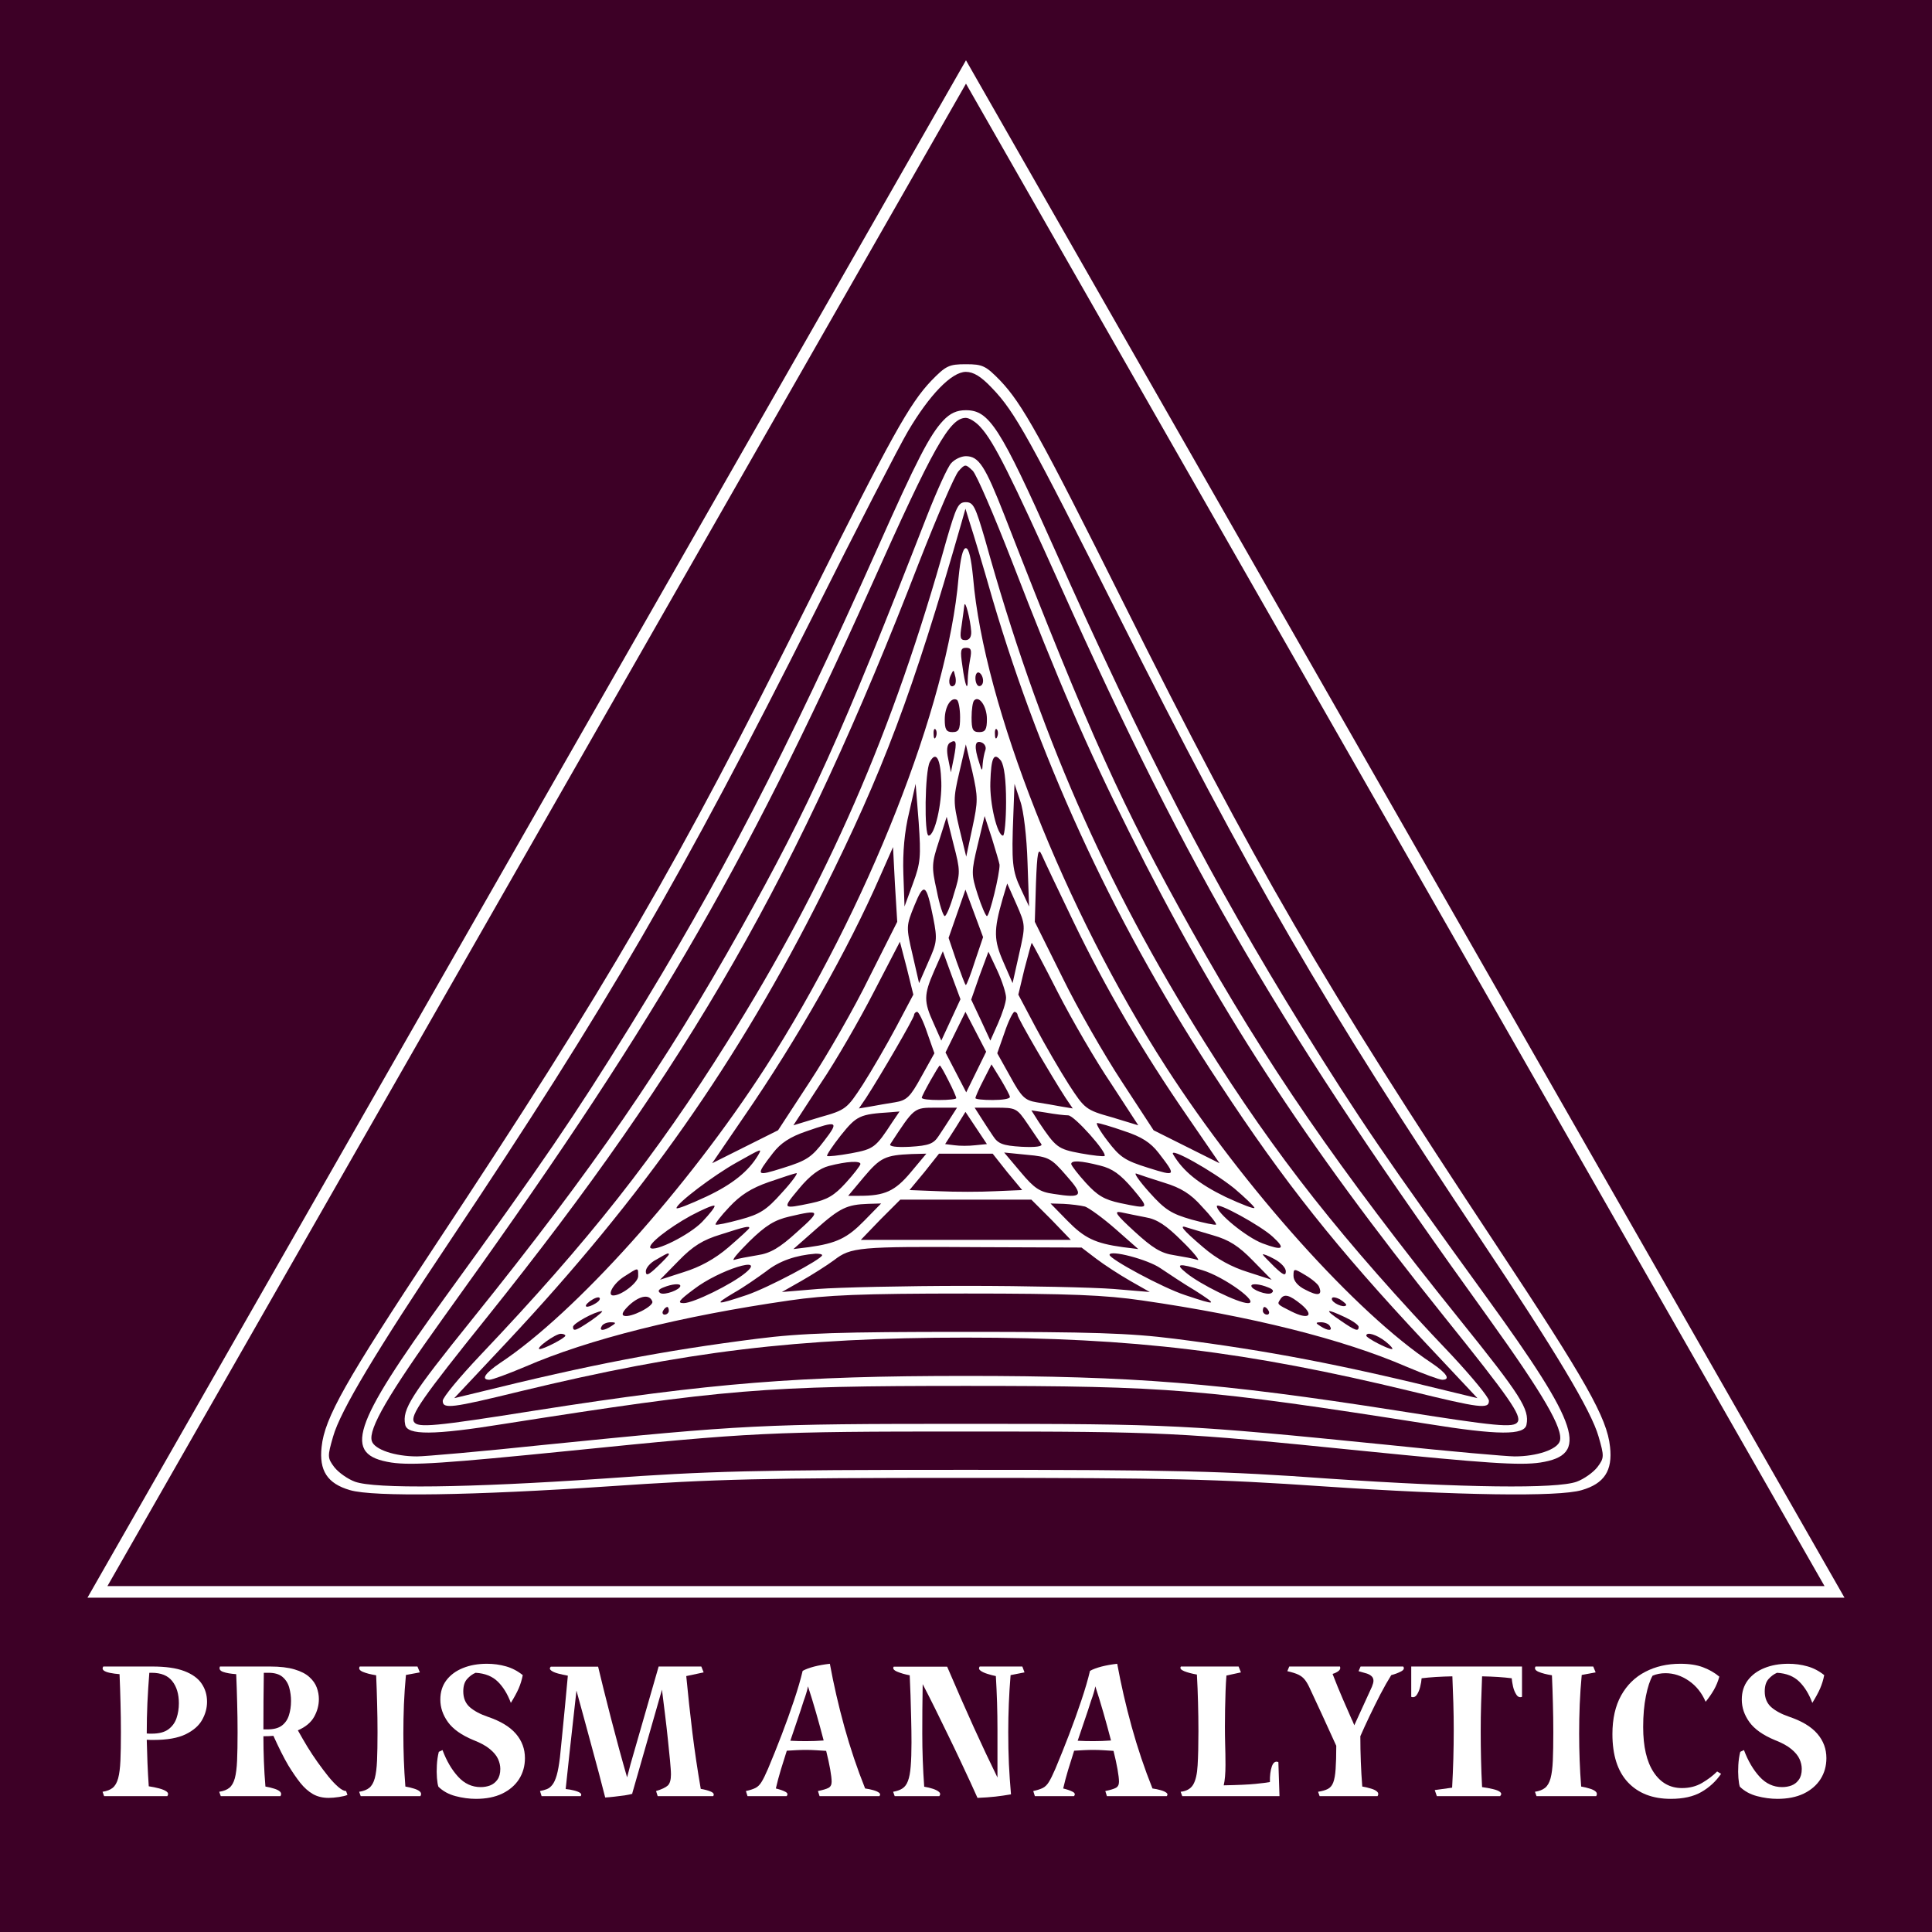
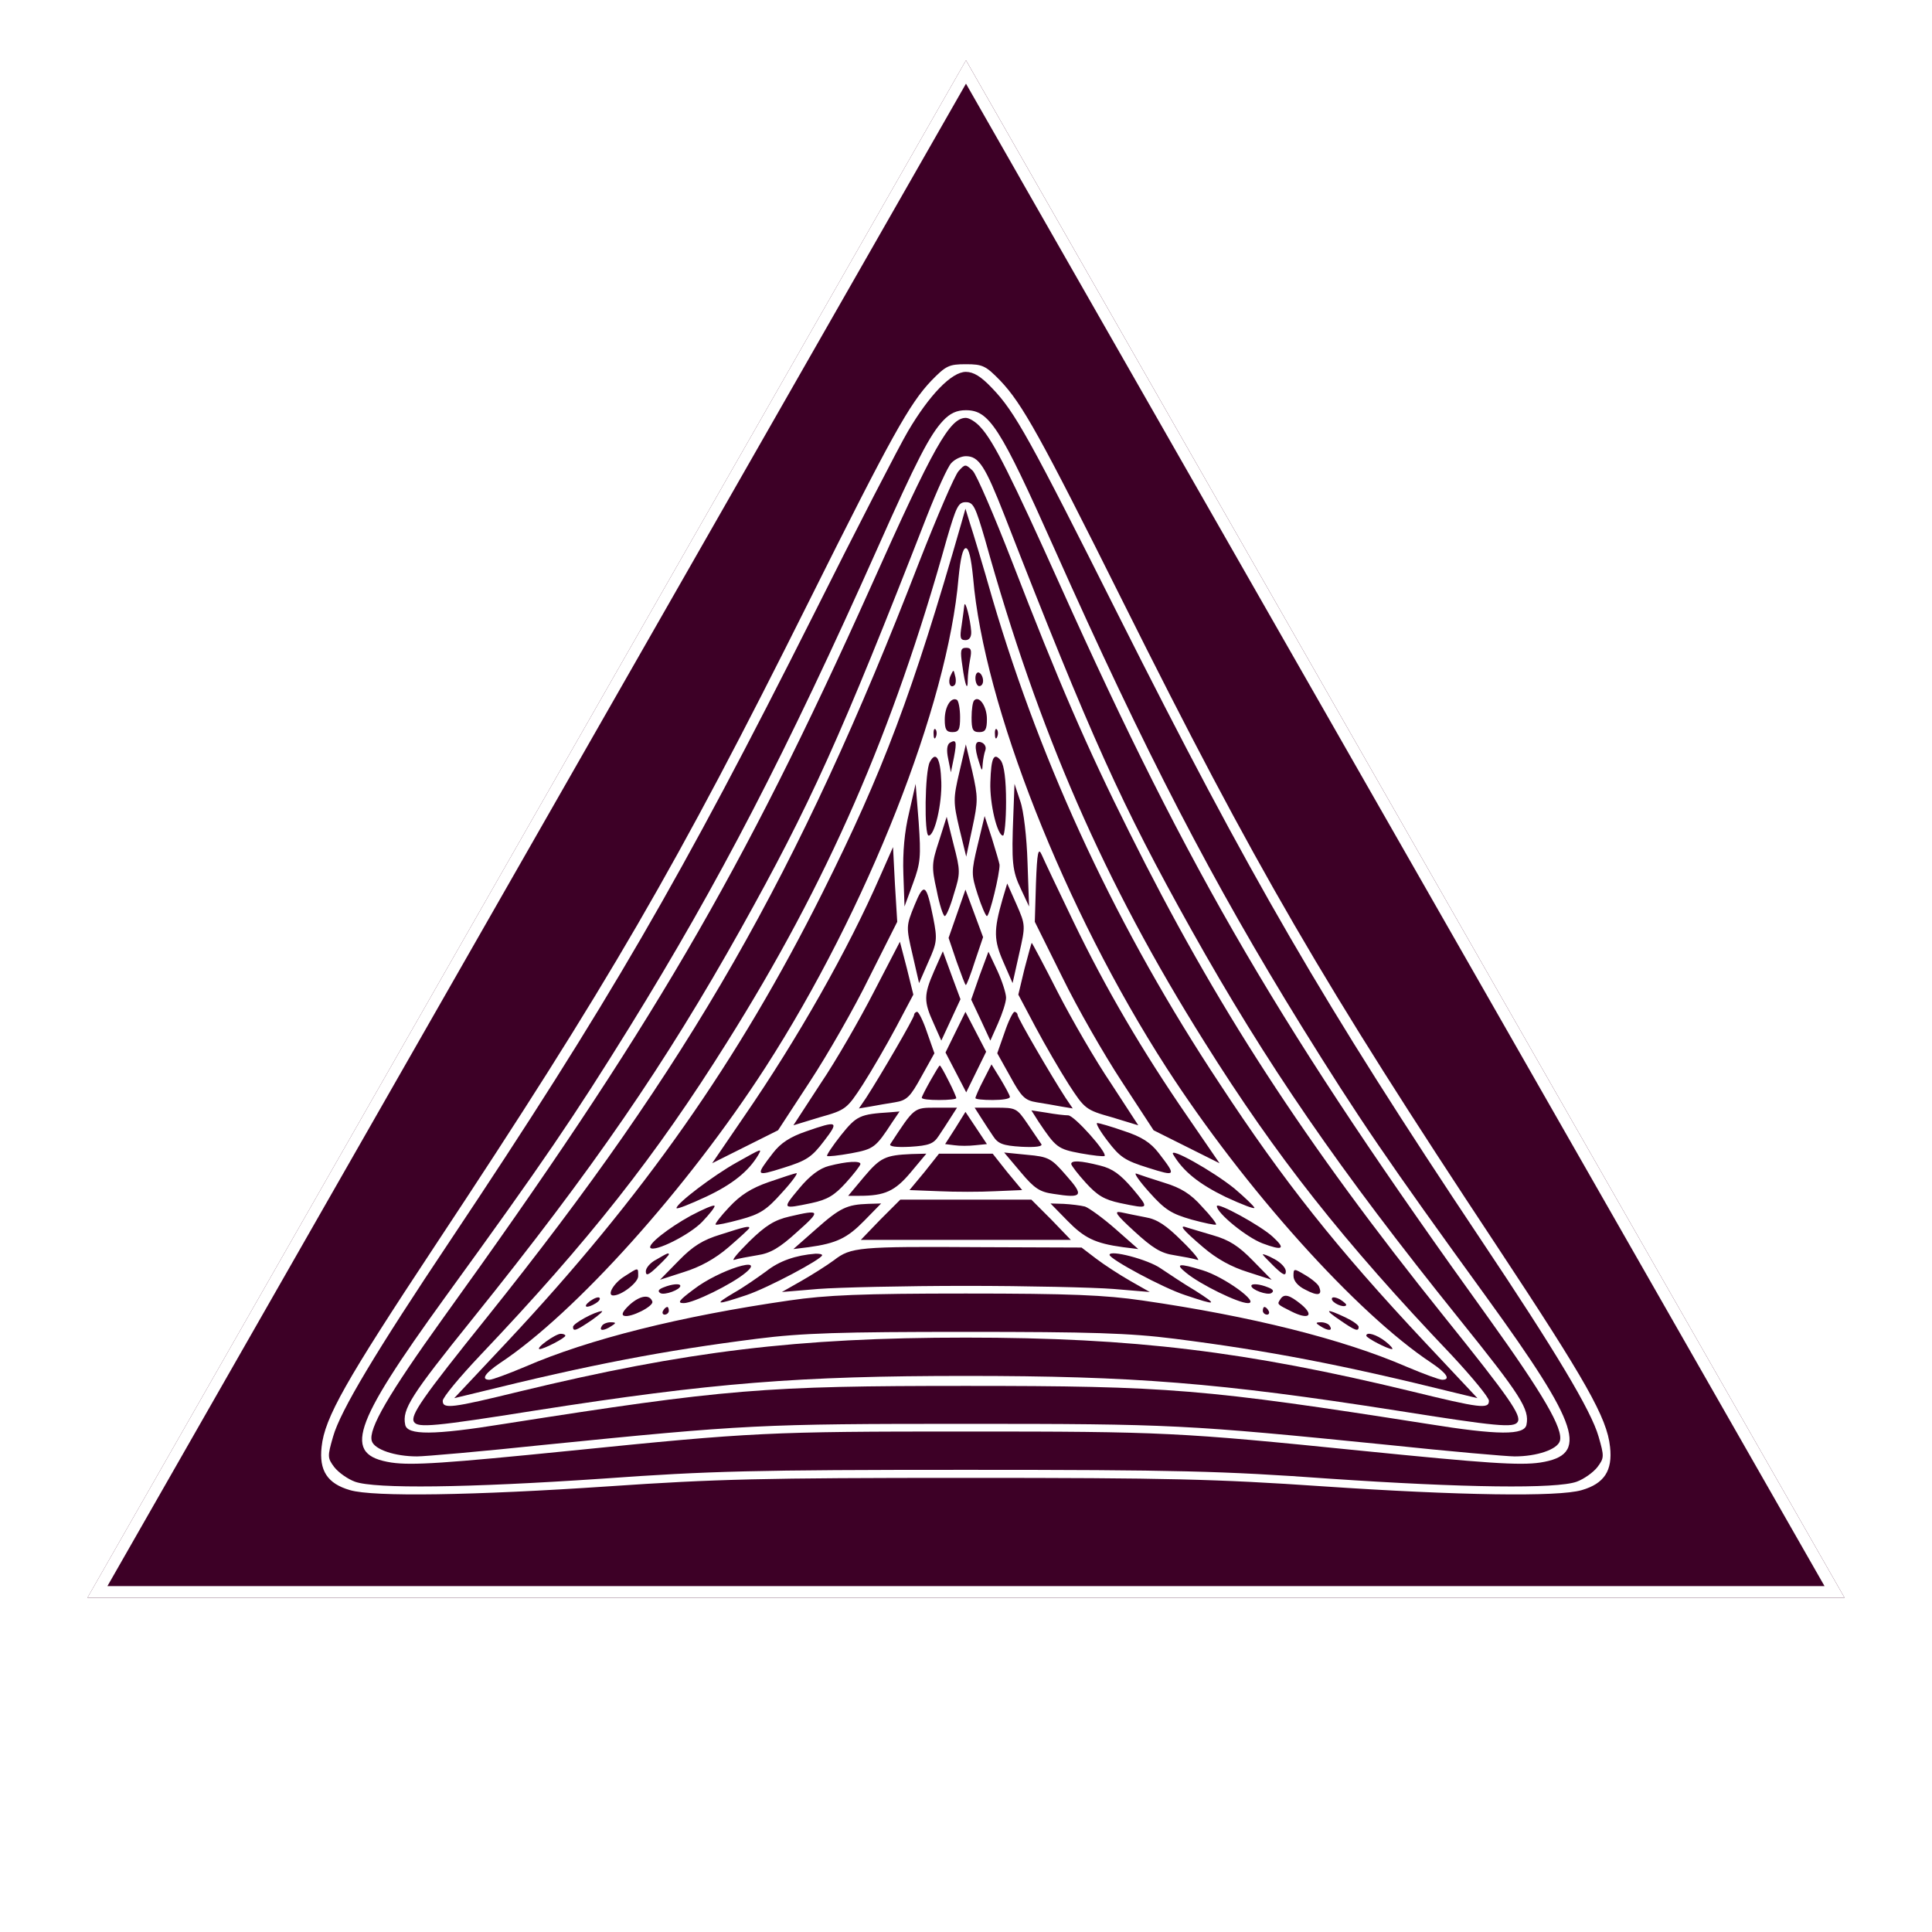
<svg xmlns="http://www.w3.org/2000/svg" width="500" zoomAndPan="magnify" viewBox="0 0 375 375" height="500" preserveAspectRatio="xMidYMid meet" version="1.0">
  <defs>
    <g />
    <clipPath id="b4108a904c">
      <path d="M 16.977 11.703 L 358.523 11.703 L 358.523 310.117 L 16.977 310.117 Z M 16.977 11.703 " clip-rule="nonzero" />
    </clipPath>
    <clipPath id="bfc3b8c8ad">
      <path d="M 187.5 11.703 L 358.023 310.117 L 16.977 310.117 Z M 187.5 11.703 " clip-rule="nonzero" />
    </clipPath>
    <clipPath id="e608ebc36b">
      <path d="M 0.977 0.703 L 342.078 0.703 L 342.078 299.117 L 0.977 299.117 Z M 0.977 0.703 " clip-rule="nonzero" />
    </clipPath>
    <clipPath id="ccc1c23c9a">
      <path d="M 171.5 0.703 L 342.023 299.117 L 0.977 299.117 Z M 171.5 0.703 " clip-rule="nonzero" />
    </clipPath>
    <clipPath id="e746b18001">
      <rect x="0" width="343" y="0" height="300" />
    </clipPath>
    <clipPath id="4504f1423f">
      <path d="M 16.977 11.703 L 358.016 11.703 L 358.016 310.109 L 16.977 310.109 Z M 16.977 11.703 " clip-rule="nonzero" />
    </clipPath>
    <clipPath id="150566a878">
      <path d="M 187.496 11.703 L 358.016 310.109 L 16.977 310.109 Z M 187.496 11.703 " clip-rule="nonzero" />
    </clipPath>
    <clipPath id="ec4b40385c">
      <path d="M 62 70.602 L 313 70.602 L 313 290.352 L 62 290.352 Z M 62 70.602 " clip-rule="nonzero" />
    </clipPath>
  </defs>
  <rect x="-37.5" width="450" fill="#ffffff" y="-37.5" height="450" fill-opacity="1" />
-   <rect x="-37.5" width="450" fill="#3d0026" y="-37.5" height="450" fill-opacity="1" />
  <g clip-path="url(#b4108a904c)">
    <g clip-path="url(#bfc3b8c8ad)">
      <g transform="matrix(1, 0, 0, 1, 16, 11)">
        <g clip-path="url(#e746b18001)">
          <g clip-path="url(#e608ebc36b)">
            <g clip-path="url(#ccc1c23c9a)">
              <path fill="#3d0026" d="M 0.977 0.703 L 342.523 0.703 L 342.523 299.117 L 0.977 299.117 Z M 0.977 0.703 " fill-opacity="1" fill-rule="nonzero" />
            </g>
          </g>
        </g>
      </g>
    </g>
  </g>
  <g clip-path="url(#4504f1423f)">
    <g clip-path="url(#150566a878)">
      <path stroke-linecap="butt" transform="matrix(0.75, 0, 0, 0.75, 16.978, 11.702)" fill="none" stroke-linejoin="miter" d="M 227.357 0.001 L 454.716 397.876 L -0.003 397.876 Z M 227.357 0.001 " stroke="#ffffff" stroke-width="6" stroke-opacity="1" stroke-miterlimit="4" />
    </g>
  </g>
  <g clip-path="url(#ec4b40385c)">
    <path fill="#ffffff" d="M 180.773 73.891 C 176.531 78.355 173.035 84.605 156.969 116.812 C 131.234 168.359 118.215 190.75 84.445 241.777 C 67.039 268.109 63.023 275.176 62.426 280.828 C 61.906 285.441 63.543 287.969 67.934 289.234 C 72.469 290.574 91.809 290.277 118.215 288.492 C 138.895 287.078 148.191 286.855 187.469 286.855 C 226.742 286.855 236.039 287.078 256.719 288.492 C 283.125 290.277 302.465 290.574 307.004 289.234 C 311.391 287.969 313.027 285.441 312.508 280.828 C 311.91 275.176 307.895 268.109 290.488 241.777 C 256.719 190.75 243.703 168.359 217.965 116.812 C 201.898 84.605 198.402 78.355 194.16 73.891 C 191.336 70.992 190.738 70.695 187.469 70.695 C 184.195 70.695 183.598 70.992 180.773 73.891 Z M 192.602 75.379 C 196.988 79.918 199.891 85.199 217.07 119.414 C 242.586 170.145 256.867 194.84 287.516 240.734 C 301.945 262.309 308.863 273.836 310.277 278.82 C 311.391 282.688 311.391 282.984 310.051 284.77 C 309.234 285.812 307.449 287.078 306.035 287.598 C 302.094 289.012 284.242 288.789 257.984 287.004 C 237.379 285.516 228.305 285.293 187.469 285.293 C 146.629 285.293 137.555 285.516 116.949 287.004 C 90.695 288.789 72.84 289.012 68.898 287.598 C 67.484 287.078 65.699 285.812 64.883 284.77 C 63.543 282.984 63.543 282.688 64.66 278.82 C 66.074 273.836 72.988 262.309 87.422 240.734 C 118.066 194.84 132.348 170.145 157.863 119.414 C 166.27 102.605 174.523 86.613 176.234 83.711 C 180.402 76.645 184.715 72.18 187.469 72.18 C 188.953 72.18 190.441 73.074 192.602 75.379 Z M 192.602 75.379 " fill-opacity="1" fill-rule="nonzero" />
  </g>
  <path fill="#ffffff" d="M 183.078 81.629 C 180.477 84.379 177.871 89.438 170.359 106.324 C 152.582 146.195 139.562 171.262 122.23 199.305 C 111.297 216.934 105.645 225.266 86.379 251.82 C 68.23 276.887 66.445 282.391 75.965 283.879 C 79.98 284.473 86.453 284.027 110.852 281.574 C 146.109 278.004 149.234 277.855 187.469 277.855 C 225.699 277.855 228.824 278.004 264.082 281.574 C 288.48 284.027 294.953 284.473 298.969 283.879 C 308.492 282.391 306.707 276.887 288.555 251.82 C 269.289 225.266 263.637 216.934 252.703 199.305 C 235.371 171.262 222.352 146.195 204.574 106.324 C 194.086 82.816 192.004 79.621 187.469 79.621 C 185.684 79.621 184.418 80.215 183.078 81.629 Z M 190.367 82.969 C 192.898 85.719 196.246 92.414 205.914 113.91 C 230.906 169.551 248.836 200.195 288.926 255.836 C 299.488 270.562 303.508 277.406 302.762 279.715 C 302.242 281.352 298.301 282.688 293.984 282.688 C 292.496 282.688 281.414 281.723 269.438 280.457 C 230.238 276.516 227.336 276.367 187.469 276.367 C 147.598 276.367 144.695 276.516 105.496 280.457 C 93.52 281.723 82.438 282.688 80.949 282.688 C 76.637 282.688 72.691 281.352 72.172 279.715 C 71.43 277.406 75.445 270.562 86.008 255.836 C 126.102 200.195 144.027 169.551 169.02 113.91 C 181.219 86.613 184.344 81.109 187.469 81.109 C 188.137 81.109 189.477 81.926 190.367 82.969 Z M 190.367 82.969 " fill-opacity="1" fill-rule="nonzero" />
  <path fill="#ffffff" d="M 184.641 89.887 C 183.973 90.555 181.887 95.168 179.953 100.074 C 163.145 143.219 157.191 156.309 143.73 180.41 C 129.074 206.594 115.238 226.75 91.66 256.059 C 79.684 270.938 78.047 273.539 78.645 276.516 C 79.016 278.598 84.074 278.598 97.91 276.367 C 141.051 269.598 148.191 269.004 187.469 269.004 C 226.742 269.004 233.883 269.598 277.027 276.367 C 290.863 278.598 295.918 278.598 296.293 276.516 C 296.887 273.539 295.25 270.938 283.273 256.059 C 259.695 226.75 245.859 206.594 231.207 180.41 C 217.742 156.309 211.789 143.219 194.98 100.074 C 191.188 90.406 189.996 88.547 187.469 88.547 C 186.574 88.547 185.309 89.141 184.641 89.887 Z M 196.469 109.074 C 205.469 132.359 210.898 144.93 219.156 161.441 C 235.965 195.211 253.074 221.621 280.297 255.539 C 293.094 271.457 295.324 274.73 294.582 275.992 C 293.836 277.184 290.637 276.887 270.926 273.762 C 236.711 268.406 219.898 267.066 187.469 267.066 C 155.035 267.066 138.227 268.406 104.008 273.762 C 84.297 276.887 81.098 277.184 80.355 275.992 C 79.609 274.73 81.84 271.457 94.637 255.539 C 133.688 206.816 155.035 169.625 178.391 109.148 C 181.887 100.223 185.309 92.266 186.055 91.445 C 187.32 90.035 187.395 90.035 188.805 91.371 C 189.551 92.117 192.973 100.074 196.469 109.074 Z M 196.469 109.074 " fill-opacity="1" fill-rule="nonzero" />
  <path fill="#ffffff" d="M 183.75 104.688 C 173.336 142.102 160.613 171.262 141.125 202.281 C 127.289 224.371 114.273 240.883 93.223 263.051 C 89.207 267.293 85.934 271.234 85.934 271.902 C 85.934 273.539 87.645 273.316 101.031 270.043 C 133.02 262.309 154.812 259.629 187.469 259.629 C 220.121 259.629 241.918 262.309 273.902 270.043 C 287.289 273.316 289 273.539 289 271.902 C 289 271.234 285.73 267.293 281.785 263.051 C 260.66 240.883 247.645 224.371 233.809 202.281 C 214.32 171.262 201.602 142.102 191.188 104.688 C 189.328 98.363 188.953 97.473 187.469 97.473 C 185.98 97.473 185.609 98.363 183.75 104.688 Z M 192.676 116.367 C 202.344 149.168 217.07 180.633 236.711 210.312 C 249.133 229.281 259.547 242.371 276.504 260.449 L 286.77 271.383 L 282.457 270.34 C 260.215 264.836 246.156 262.16 228.008 259.852 C 219.23 258.738 211.715 258.516 187.469 258.516 C 163.219 258.516 155.707 258.738 146.93 259.852 C 128.777 262.16 114.719 264.836 92.48 270.34 L 88.164 271.383 L 98.43 260.449 C 124.762 232.332 143.281 206 159.648 173.27 C 171.398 149.766 177.129 134.59 186.574 101.637 L 187.395 98.738 L 188.285 101.637 C 188.805 103.199 190.816 109.82 192.676 116.367 Z M 192.676 116.367 " fill-opacity="1" fill-rule="nonzero" />
  <path fill="#ffffff" d="M 186.055 112.125 C 183.973 136.82 168.277 176.617 148.562 207.188 C 133.391 230.695 111.594 254.941 97.09 264.539 C 94.113 266.547 93.297 267.812 95.008 267.812 C 95.527 267.812 98.578 266.695 101.926 265.281 C 114.273 259.926 132.125 255.465 153.25 252.414 C 160.391 251.371 167.234 251.074 187.469 251.074 C 207.699 251.074 214.543 251.371 221.684 252.414 C 242.809 255.465 260.66 259.926 273.008 265.281 C 276.355 266.695 279.406 267.812 279.926 267.812 C 281.637 267.812 280.82 266.547 277.844 264.539 C 263.34 254.941 241.543 230.695 226.371 207.188 C 206.66 176.617 190.965 136.82 188.879 112.125 C 188.508 108.406 188.062 106.398 187.469 106.398 C 186.871 106.398 186.426 108.406 186.055 112.125 Z M 188.508 122.539 C 188.582 123.656 188.137 124.25 187.395 124.25 C 186.352 124.25 186.277 123.73 186.648 121.422 C 186.871 119.938 187.094 118.152 187.168 117.555 C 187.32 116.141 188.359 120.309 188.508 122.539 Z M 188.285 128.043 C 188.062 129.309 187.84 131.094 187.84 131.91 C 187.84 134.367 187.32 133.102 186.797 129.234 C 186.352 126.258 186.426 125.738 187.543 125.738 C 188.508 125.738 188.656 126.184 188.285 128.043 Z M 185.309 132.953 C 184.492 133.773 183.898 132.508 184.492 131.168 C 185.086 129.902 185.086 129.902 185.383 131.168 C 185.609 131.91 185.535 132.73 185.309 132.953 Z M 190.816 132.137 C 190.816 132.73 190.516 133.176 190.07 133.176 C 189.699 133.176 189.328 132.508 189.328 131.613 C 189.328 130.797 189.699 130.352 190.07 130.574 C 190.516 130.797 190.816 131.539 190.816 132.137 Z M 186.352 139.203 C 186.352 141.582 186.129 142.102 184.863 142.102 C 183.672 142.102 183.375 141.582 183.375 139.648 C 183.375 137.117 184.641 135.184 185.758 135.855 C 186.055 136.078 186.352 137.566 186.352 139.203 Z M 191.559 139.574 C 191.559 141.582 191.262 142.102 190.07 142.102 C 188.805 142.102 188.582 141.582 188.582 139.277 C 188.582 137.715 188.805 136.152 189.105 135.93 C 190.07 134.961 191.559 137.117 191.559 139.574 Z M 181.664 142.996 C 181.441 143.59 181.219 143.367 181.219 142.547 C 181.145 141.73 181.367 141.285 181.59 141.582 C 181.812 141.805 181.887 142.473 181.664 142.996 Z M 193.566 142.996 C 193.344 143.59 193.121 143.367 193.121 142.547 C 193.047 141.73 193.27 141.285 193.492 141.582 C 193.715 141.805 193.789 142.473 193.566 142.996 Z M 185.16 147.012 L 184.566 149.914 L 184.047 147.309 C 183.672 145.598 183.824 144.559 184.344 144.184 C 185.609 143.441 185.758 143.887 185.16 147.012 Z M 191.262 145.598 C 191.039 146.195 190.816 147.383 190.738 148.277 C 190.664 149.766 190.59 149.766 190.07 148.055 C 189.031 144.93 189.18 143.59 190.516 144.109 C 191.113 144.336 191.484 145.004 191.262 145.598 Z M 188.73 160.699 L 187.543 166.277 L 186.203 160.773 C 185.012 155.715 185.012 154.973 186.203 149.914 L 187.469 144.484 L 188.73 149.766 C 189.848 154.746 189.848 155.492 188.73 160.699 Z M 182.707 151.773 C 182.855 155.938 181.441 162.188 180.254 162.188 C 179.359 162.188 179.508 149.691 180.477 147.906 C 181.664 145.672 182.559 147.16 182.707 151.773 Z M 195.277 155.641 C 195.277 159.211 194.98 162.188 194.684 162.188 C 193.566 162.188 192.078 155.938 192.227 151.848 C 192.375 147.012 192.898 145.895 194.312 147.68 C 194.906 148.648 195.277 151.324 195.277 155.641 Z M 177.203 171.484 L 175.566 175.949 L 175.344 169.625 C 175.195 165.461 175.566 161.367 176.457 157.723 L 177.723 152.145 L 178.316 159.582 C 178.766 166.277 178.691 167.469 177.203 171.484 Z M 199.441 167.395 L 199.742 175.949 L 198.18 172.602 C 196.469 169.031 196.32 167.395 196.691 158.094 L 196.914 152.145 L 198.031 155.492 C 198.699 157.352 199.293 162.559 199.441 167.395 Z M 185.16 173.492 C 184.492 175.871 183.672 177.809 183.375 177.809 C 183.078 177.809 182.336 175.574 181.812 172.824 C 180.773 168.211 180.848 167.543 182.262 163.227 L 183.75 158.543 L 185.086 163.898 C 186.426 169.031 186.426 169.477 185.16 173.492 Z M 194.012 167.84 C 194.086 169.477 192.078 177.809 191.559 177.809 C 191.336 177.809 190.516 175.949 189.773 173.641 C 188.508 169.699 188.508 169.254 189.773 163.973 L 191.113 158.395 L 192.527 162.707 C 193.27 165.086 193.938 167.395 194.012 167.84 Z M 168.723 189.707 C 165.82 195.66 160.613 204.734 157.191 209.941 L 151.02 219.387 L 144.621 222.586 L 138.227 225.785 L 144.324 216.859 C 154.887 201.535 164.633 184.277 170.805 170.145 L 173.336 164.418 L 173.707 171.633 L 174.152 178.922 Z M 208.371 178.922 C 214.617 191.867 221.758 204.066 230.535 216.785 L 236.711 225.785 L 223.914 219.387 L 217.742 209.941 C 214.32 204.734 209.113 195.66 206.211 189.707 L 200.855 178.922 L 201.078 171.484 C 201.305 165.387 201.527 164.418 202.195 165.906 C 202.641 166.945 205.395 172.75 208.371 178.922 Z M 181.145 178.18 C 181.961 182.344 181.887 182.938 180.176 186.734 L 178.391 190.824 L 177.129 185.32 C 175.863 179.891 175.863 179.742 177.5 175.723 C 179.359 171.188 179.805 171.484 181.145 178.18 Z M 197.809 185.172 L 196.543 190.824 L 194.758 186.734 C 192.898 182.492 192.824 180.633 194.609 174.461 L 195.5 171.484 L 197.285 175.5 C 199.07 179.594 199.07 179.594 197.809 185.172 Z M 189.254 186.512 C 188.434 189.113 187.617 191.195 187.469 191.195 C 187.32 191.195 186.574 189.113 185.684 186.66 L 184.121 182.047 L 185.758 177.359 L 187.395 172.676 L 189.105 177.285 L 190.816 181.898 Z M 173.93 199.379 C 172.07 202.875 169.168 207.859 167.457 210.535 C 164.406 215.223 164.184 215.445 159.125 216.859 L 153.996 218.422 L 159.277 210.312 C 162.25 205.926 166.863 197.891 169.613 192.535 L 174.672 182.789 L 176.012 187.922 L 177.277 193.055 Z M 205.32 192.609 C 208.07 197.965 212.684 205.926 215.66 210.312 L 220.941 218.422 L 215.809 216.859 C 210.75 215.445 210.527 215.223 207.477 210.535 C 205.766 207.859 202.863 202.875 201.004 199.379 L 197.656 193.055 L 198.848 188.07 C 199.594 185.246 200.188 183.016 200.262 183.016 C 200.336 183.016 202.641 187.328 205.32 192.609 Z M 184.566 197.965 L 182.707 201.98 L 181.219 198.633 C 179.285 194.395 179.285 193.129 181.293 188.52 L 183.004 184.648 L 184.715 189.336 L 186.426 193.949 Z M 195.277 193.652 C 195.277 194.543 194.535 196.773 193.715 198.633 L 192.227 201.98 L 190.367 197.965 L 188.508 194.023 L 190.145 189.336 L 191.855 184.727 L 193.566 188.371 C 194.535 190.453 195.277 192.832 195.277 193.652 Z M 179.953 200.418 L 181.367 204.438 L 178.84 208.973 C 176.68 212.918 176.012 213.586 173.707 213.957 C 172.293 214.18 170.137 214.551 168.945 214.777 L 166.715 215.148 L 168.129 213.066 C 170.879 208.824 177.426 197.594 177.426 197 C 177.426 196.699 177.723 196.402 178.02 196.402 C 178.316 196.402 179.211 198.188 179.953 200.418 Z M 189.477 208.082 L 187.543 212.023 L 185.535 208.156 L 183.523 204.289 L 185.457 200.344 L 187.395 196.402 L 189.402 200.27 L 191.41 204.141 Z M 197.508 197 C 197.508 197.594 204.055 208.824 206.809 213.066 L 208.219 215.148 L 205.988 214.777 C 204.797 214.551 202.641 214.18 201.227 213.957 C 198.922 213.586 198.254 212.918 196.098 208.973 L 193.566 204.438 L 194.98 200.418 C 195.723 198.188 196.617 196.402 196.914 196.402 C 197.211 196.402 197.508 196.699 197.508 197 Z M 184.121 209.793 C 184.938 211.355 185.609 212.918 185.609 213.141 C 185.609 213.363 184.121 213.512 182.262 213.512 C 180.402 213.512 178.914 213.363 178.914 213.066 C 178.914 212.617 182.188 206.816 182.41 206.816 C 182.559 206.816 183.301 208.156 184.121 209.793 Z M 196.02 212.918 C 196.02 213.289 194.535 213.512 192.676 213.512 C 190.816 213.512 189.328 213.363 189.328 213.141 C 189.328 212.918 189.996 211.355 190.891 209.645 L 192.449 206.594 L 194.234 209.496 C 195.203 211.133 196.02 212.617 196.02 212.918 Z M 184.566 216.859 C 183.898 217.898 182.855 219.535 182.188 220.504 C 181.219 221.992 180.328 222.363 176.68 222.586 C 173.855 222.734 172.516 222.512 172.812 222.066 C 177.5 214.926 177.352 215 181.664 215 L 185.758 215 Z M 199.441 218.125 C 200.633 219.91 201.824 221.621 202.121 222.066 C 202.418 222.512 201.078 222.734 198.254 222.586 C 194.609 222.363 193.715 221.992 192.75 220.504 C 192.078 219.535 191.039 217.898 190.367 216.859 L 189.18 215 L 193.27 215 C 197.211 215 197.359 215.074 199.441 218.125 Z M 173.184 217.824 C 169.988 222.734 169.613 223.031 165.227 223.852 C 162.773 224.297 160.688 224.52 160.539 224.371 C 160.391 224.223 161.582 222.438 163.219 220.355 C 166.27 216.562 166.863 216.262 172.812 215.891 L 174.598 215.742 Z M 189.328 222.289 C 188.062 222.438 186.277 222.438 185.234 222.289 L 183.449 222.066 L 185.457 218.941 L 187.395 215.816 L 191.559 222.066 Z M 207.328 216.488 C 208.52 216.488 214.988 223.777 214.395 224.371 C 214.246 224.52 212.164 224.297 209.707 223.852 C 205.32 223.031 204.949 222.734 201.602 217.75 L 200.188 215.52 L 203.09 215.965 C 204.723 216.262 206.66 216.488 207.328 216.488 Z M 159.945 221.469 C 157.566 224.594 156.598 225.266 152.059 226.676 C 146.629 228.387 146.555 228.312 150.051 223.777 C 151.539 221.844 153.398 220.652 156.449 219.609 C 162.621 217.453 162.922 217.602 159.945 221.469 Z M 218.188 219.535 C 221.609 220.652 223.32 221.77 224.883 223.777 C 228.379 228.312 228.305 228.387 222.875 226.676 C 218.336 225.266 217.371 224.594 214.988 221.469 C 213.5 219.535 212.609 217.973 212.98 217.973 C 213.277 217.973 215.66 218.645 218.188 219.535 Z M 147.152 224.223 C 145.293 227.348 142.168 229.875 137.109 232.258 C 133.91 233.742 131.309 234.785 131.309 234.488 C 131.309 233.594 138.449 228.164 142.984 225.637 C 147.895 222.883 147.969 222.809 147.152 224.223 Z M 239.609 230.695 C 241.617 232.406 243.328 234.043 243.48 234.414 C 243.629 234.785 241.098 233.816 237.898 232.332 C 232.691 229.801 229.645 227.348 227.711 224.074 C 226.742 222.438 235.371 227.273 239.609 230.695 Z M 176.758 227.57 C 173.707 231.215 171.699 232.105 166.863 232.105 L 164.633 232.105 L 167.68 228.461 C 170.879 224.668 171.848 224.223 176.906 224 L 179.805 223.926 Z M 195.5 227.496 L 198.402 230.992 L 193.121 231.215 C 190.293 231.363 185.383 231.363 182.262 231.215 L 176.531 230.992 L 179.434 227.496 L 182.262 223.926 L 192.676 223.926 Z M 206.957 228.164 C 210.453 232.105 210.156 232.629 204.5 231.734 C 201.824 231.363 200.781 230.695 198.105 227.496 L 194.906 223.703 L 199.367 224.148 C 203.535 224.52 204.055 224.816 206.957 228.164 Z M 167.012 225.934 C 166.938 226.305 165.672 227.941 164.184 229.578 C 161.953 232.031 160.613 232.852 157.492 233.52 C 151.762 234.711 151.762 234.711 155.109 230.695 C 157.191 228.164 159.125 226.75 160.914 226.305 C 164.332 225.414 167.012 225.266 167.012 225.934 Z M 213.5 226.23 C 215.957 226.824 217.445 227.941 219.824 230.695 C 223.172 234.711 223.172 234.711 217.445 233.52 C 214.32 232.852 212.98 232.031 210.75 229.578 C 209.262 227.941 207.996 226.305 207.922 225.934 C 207.922 225.191 209.707 225.266 213.5 226.23 Z M 151.762 231.512 C 148.789 234.859 147.523 235.68 143.656 236.719 C 141.199 237.391 139.043 237.836 138.895 237.688 C 138.746 237.539 139.938 235.977 141.57 234.266 C 143.73 231.957 145.812 230.621 149.234 229.43 C 151.836 228.535 154.293 227.719 154.59 227.719 C 154.961 227.645 153.695 229.43 151.762 231.512 Z M 226 229.578 C 229.195 230.547 231.129 231.734 233.289 234.191 C 235 235.977 236.188 237.539 236.039 237.688 C 235.891 237.836 233.734 237.391 231.281 236.719 C 227.41 235.602 226.148 234.859 223.098 231.438 C 221.09 229.207 219.973 227.57 220.566 227.793 C 221.164 228.016 223.617 228.836 226 229.578 Z M 204.055 236.719 L 207.848 240.66 L 167.086 240.66 L 170.879 236.719 L 174.746 232.852 L 200.188 232.852 Z M 136.289 237.164 C 133.836 239.695 127.141 243.043 126.25 242.223 C 125.652 241.555 129.746 238.355 134.059 235.977 C 136.441 234.711 138.523 233.816 138.672 234.043 C 138.895 234.191 137.777 235.602 136.289 237.164 Z M 167.754 236.941 C 164.484 240.289 162.398 241.332 156.969 242.074 L 153.996 242.445 L 158.383 238.578 C 163.07 234.414 164.406 233.816 168.5 233.668 L 171.027 233.594 Z M 210.602 234.191 C 211.418 234.488 214.098 236.422 216.551 238.578 L 220.941 242.445 L 217.965 242.074 C 212.535 241.332 210.453 240.289 207.18 236.941 L 203.906 233.594 L 206.434 233.668 C 207.848 233.742 209.707 233.969 210.602 234.191 Z M 247.051 240.066 C 249.652 242.445 248.984 242.82 245.039 241.332 C 241.918 240.141 236.188 235.453 236.188 234.117 C 236.188 233.223 244.742 237.91 247.051 240.066 Z M 154.738 239.098 C 151.316 242.223 149.531 243.266 147.004 243.637 C 145.219 243.934 143.207 244.305 142.539 244.531 C 141.871 244.754 143.207 243.191 145.441 240.961 C 148.641 237.836 150.348 236.793 153.25 236.125 C 159.277 234.711 159.426 234.934 154.738 239.098 Z M 222.352 236.273 C 224.586 236.645 226.371 237.836 229.422 240.883 C 231.727 243.117 233.066 244.828 232.395 244.531 C 231.727 244.305 229.719 243.934 227.934 243.637 C 225.328 243.266 223.691 242.223 220.195 239.023 C 216.625 235.754 216.105 235.008 217.594 235.305 C 218.633 235.527 220.793 235.977 222.352 236.273 Z M 145.441 238.355 C 145.441 238.504 143.656 240.141 141.422 242.074 C 138.746 244.379 135.844 245.941 132.719 246.91 L 128.109 248.398 L 131.754 244.68 C 134.504 241.852 136.441 240.66 139.863 239.621 C 144.695 238.059 145.441 237.91 145.441 238.355 Z M 235.445 239.77 C 238.57 240.66 240.43 241.852 243.18 244.68 L 246.824 248.398 L 242.215 246.91 C 239.09 245.941 236.188 244.379 233.512 242.074 C 229.496 238.652 228.676 237.613 230.461 238.281 C 230.906 238.43 233.215 239.098 235.445 239.77 Z M 212.758 244.305 C 214.32 245.496 217.297 247.43 219.379 248.621 L 223.172 250.777 L 216.105 250.184 C 212.238 249.887 199.367 249.586 187.469 249.586 C 175.641 249.586 162.699 249.887 158.828 250.184 L 151.762 250.777 L 155.555 248.621 C 157.641 247.43 160.465 245.645 161.879 244.605 C 165.152 242.074 166.641 241.926 190.145 242.074 L 209.93 242.148 Z M 129.82 243.488 C 129.82 243.637 128.852 244.68 127.59 245.867 C 125.879 247.504 125.355 247.727 125.355 246.762 C 125.355 246.09 126.25 245.051 127.438 244.457 C 129.598 243.191 129.82 243.117 129.82 243.488 Z M 159.574 243.637 C 159.574 244.379 149.086 249.961 144.918 251.371 C 138.895 253.383 138.449 253.309 142.465 250.926 C 144.324 249.887 147.078 247.953 148.715 246.762 C 151.242 244.754 154.441 243.637 158.309 243.34 C 158.977 243.34 159.574 243.414 159.574 243.637 Z M 225.254 246.168 C 226.816 247.207 229.793 249.215 231.949 250.48 C 236.488 253.383 236.262 253.457 230.016 251.371 C 225.699 249.961 215.363 244.379 215.363 243.562 C 215.363 242.52 222.801 244.457 225.254 246.168 Z M 249.578 246.762 C 249.578 247.727 249.059 247.504 247.348 245.867 C 246.156 244.68 245.113 243.637 245.113 243.488 C 245.113 243.34 246.156 243.711 247.348 244.379 C 248.609 245.051 249.578 246.09 249.578 246.762 Z M 144.695 247.059 C 142.02 249.289 134.582 252.934 132.719 252.934 C 131.383 252.934 131.754 252.414 134.656 250.258 C 139.562 246.465 148.938 243.562 144.695 247.059 Z M 233.363 246.539 C 237.602 247.801 244.668 252.934 242.215 252.934 C 240.355 252.934 232.918 249.289 230.238 247.059 C 228.008 245.273 228.75 245.125 233.363 246.539 Z M 123.867 247.727 C 123.867 248.918 120.672 251.449 119.035 251.449 C 117.77 251.449 119.035 249.141 121.117 247.801 C 124.016 245.941 123.867 245.941 123.867 247.727 Z M 256.051 249.812 C 256.719 251.449 255.754 251.598 253.371 250.332 C 251.957 249.66 251.066 248.621 251.066 247.652 C 251.066 246.168 251.141 246.168 253.371 247.504 C 254.637 248.25 255.902 249.289 256.051 249.812 Z M 132.051 249.586 C 132.051 250.332 129 251.449 128.184 251 C 127.59 250.629 127.812 250.258 128.777 249.887 C 130.414 249.215 132.051 249.066 132.051 249.586 Z M 246.156 249.887 C 247.125 250.258 247.348 250.629 246.75 251 C 245.934 251.449 242.883 250.332 242.883 249.586 C 242.883 249.066 244.52 249.215 246.156 249.887 Z M 115.688 252.934 C 113.902 254.051 112.934 253.754 114.496 252.562 C 115.316 251.969 116.133 251.672 116.355 251.895 C 116.578 252.117 116.281 252.562 115.688 252.934 Z M 126.621 252.637 C 126.918 253.531 122.383 255.836 121.117 255.391 C 120.523 255.168 120.969 254.422 122.23 253.234 C 124.242 251.449 126.102 251.148 126.621 252.637 Z M 252.629 253.234 C 255.156 255.391 253.965 256.207 250.695 254.57 C 247.867 253.156 247.867 253.156 248.461 252.266 C 249.207 251 250.246 251.297 252.629 253.234 Z M 261.258 253.383 C 260.734 253.902 258.504 252.859 258.504 252.117 C 258.504 251.672 259.172 251.746 260.066 252.191 C 260.883 252.711 261.48 253.234 261.258 253.383 Z M 129.82 254.422 C 129.82 254.793 129.449 255.168 129 255.168 C 128.629 255.168 128.48 254.793 128.703 254.422 C 128.926 253.977 129.301 253.68 129.523 253.68 C 129.672 253.68 129.82 253.977 129.82 254.422 Z M 246.23 254.422 C 246.453 254.793 246.305 255.168 245.934 255.168 C 245.488 255.168 245.113 254.793 245.113 254.422 C 245.113 253.977 245.266 253.68 245.414 253.68 C 245.637 253.68 246.008 253.977 246.23 254.422 Z M 114.793 256.281 C 111.82 258.289 111.223 258.516 111.223 257.547 C 111.223 256.879 115.465 254.57 116.801 254.496 C 117.176 254.422 116.281 255.242 114.793 256.281 Z M 261.109 255.688 C 262.52 256.355 263.711 257.176 263.711 257.547 C 263.711 258.516 263.043 258.289 260.141 256.281 C 256.941 254.125 257.312 253.902 261.109 255.688 Z M 118.66 257.398 C 117.176 258.363 116.207 258.363 116.801 257.398 C 117.027 256.953 117.844 256.652 118.512 256.652 C 119.629 256.652 119.629 256.805 118.66 257.398 Z M 258.133 257.398 C 258.727 258.363 257.762 258.363 256.273 257.398 C 255.305 256.805 255.305 256.652 256.422 256.652 C 257.09 256.652 257.91 256.953 258.133 257.398 Z M 109.734 259.258 C 109.734 259.703 105.57 261.859 104.754 261.859 C 103.785 261.785 107.801 258.887 108.844 258.887 C 109.289 258.887 109.734 259.035 109.734 259.258 Z M 268.918 260.375 C 269.961 261.191 270.48 261.859 270.184 261.859 C 269.363 261.859 265.199 259.703 265.199 259.258 C 265.199 258.438 267.207 259.035 268.918 260.375 Z M 268.918 260.375 " fill-opacity="1" fill-rule="nonzero" />
  <g fill="#ffffff" fill-opacity="1">
    <g transform="translate(18.875, 348.625)">
      <g>
        <path d="M 10.984 -10.906 C 10.773 -10.906 10.555 -10.906 10.328 -10.906 C 10.109 -10.906 9.867 -10.914 9.609 -10.938 C 9.641 -9.445 9.688 -7.941 9.75 -6.422 C 9.812 -4.898 9.895 -3.395 10 -1.906 C 10.707 -1.801 11.375 -1.664 12 -1.5 C 12.633 -1.332 13.117 -1.129 13.453 -0.891 C 13.785 -0.648 13.836 -0.352 13.609 0 L 1.328 0 L 1.031 -0.844 C 1.863 -0.969 2.52 -1.223 3 -1.609 C 3.477 -2.004 3.832 -2.625 4.062 -3.469 C 4.289 -4.32 4.438 -5.461 4.5 -6.891 C 4.562 -8.328 4.594 -10.16 4.594 -12.391 C 4.594 -14.285 4.566 -16.172 4.516 -18.047 C 4.473 -19.922 4.41 -21.797 4.328 -23.672 C 3.648 -23.723 3.031 -23.805 2.469 -23.922 C 1.914 -24.035 1.508 -24.191 1.25 -24.391 C 1 -24.598 0.973 -24.852 1.172 -25.156 L 10.672 -25.156 C 13.285 -25.156 15.363 -24.859 16.906 -24.266 C 18.457 -23.672 19.578 -22.859 20.266 -21.828 C 20.961 -20.805 21.312 -19.633 21.312 -18.312 C 21.312 -17.094 20.992 -15.922 20.359 -14.797 C 19.734 -13.672 18.664 -12.738 17.156 -12 C 15.645 -11.27 13.586 -10.906 10.984 -10.906 Z M 15.844 -18.016 C 15.844 -19.805 15.414 -21.238 14.562 -22.312 C 13.719 -23.395 12.383 -23.938 10.562 -23.938 L 10.109 -23.938 C 9.953 -21.988 9.828 -20.023 9.734 -18.047 C 9.648 -16.078 9.609 -14.113 9.609 -12.156 C 9.785 -12.133 9.957 -12.125 10.125 -12.125 C 10.289 -12.125 10.453 -12.125 10.609 -12.125 C 11.973 -12.125 13.035 -12.398 13.797 -12.953 C 14.555 -13.516 15.086 -14.242 15.391 -15.141 C 15.691 -16.035 15.844 -16.992 15.844 -18.016 Z M 15.844 -18.016 " />
      </g>
    </g>
  </g>
  <g fill="#ffffff" fill-opacity="1">
    <g transform="translate(41.519, 348.625)">
      <g>
        <path d="M 25.656 -0.984 L 25.922 -0.234 C 25.586 -0.078 25.039 0.055 24.281 0.172 C 23.52 0.285 22.848 0.344 22.266 0.344 C 21.098 0.344 20.078 0.094 19.203 -0.406 C 18.328 -0.914 17.516 -1.641 16.766 -2.578 C 16.023 -3.516 15.25 -4.645 14.438 -5.969 C 14.008 -6.695 13.547 -7.555 13.047 -8.547 C 12.555 -9.535 12.055 -10.586 11.547 -11.703 C 11.273 -11.68 10.984 -11.66 10.672 -11.641 C 10.367 -11.629 10.055 -11.625 9.734 -11.625 L 9.609 -11.625 C 9.609 -10.008 9.641 -8.383 9.703 -6.75 C 9.766 -5.113 9.863 -3.484 10 -1.859 C 10.602 -1.754 11.164 -1.617 11.688 -1.453 C 12.207 -1.297 12.594 -1.098 12.844 -0.859 C 13.094 -0.617 13.117 -0.332 12.922 0 L 1.328 0 L 1.031 -0.844 C 1.863 -0.969 2.52 -1.223 3 -1.609 C 3.477 -2.004 3.832 -2.625 4.062 -3.469 C 4.289 -4.32 4.438 -5.461 4.5 -6.891 C 4.562 -8.328 4.594 -10.16 4.594 -12.391 C 4.594 -14.285 4.566 -16.164 4.516 -18.031 C 4.473 -19.895 4.41 -21.773 4.328 -23.672 C 3.266 -23.742 2.422 -23.891 1.797 -24.109 C 1.18 -24.328 0.973 -24.676 1.172 -25.156 L 10.875 -25.156 C 12.82 -25.156 14.414 -24.969 15.656 -24.594 C 16.895 -24.227 17.852 -23.734 18.531 -23.109 C 19.219 -22.492 19.695 -21.812 19.969 -21.062 C 20.238 -20.32 20.375 -19.582 20.375 -18.844 C 20.375 -17.633 20.066 -16.484 19.453 -15.391 C 18.848 -14.297 17.797 -13.422 16.297 -12.766 C 16.93 -11.629 17.551 -10.562 18.156 -9.562 C 18.77 -8.562 19.422 -7.578 20.109 -6.609 C 20.816 -5.617 21.516 -4.691 22.203 -3.828 C 22.898 -2.973 23.551 -2.285 24.156 -1.766 C 24.77 -1.242 25.27 -0.984 25.656 -0.984 Z M 9.609 -12.953 L 10.406 -12.953 C 11.602 -12.953 12.531 -13.195 13.188 -13.688 C 13.844 -14.188 14.301 -14.852 14.562 -15.688 C 14.832 -16.531 14.969 -17.457 14.969 -18.469 C 14.969 -19.352 14.852 -20.211 14.625 -21.047 C 14.395 -21.891 13.961 -22.582 13.328 -23.125 C 12.703 -23.664 11.797 -23.938 10.609 -23.938 L 9.688 -23.938 C 9.664 -22.113 9.645 -20.281 9.625 -18.438 C 9.613 -16.602 9.609 -14.773 9.609 -12.953 Z M 9.609 -12.953 " />
      </g>
    </g>
  </g>
  <g fill="#ffffff" fill-opacity="1">
    <g transform="translate(68.683, 348.625)">
      <g>
        <path d="M 10 -1.859 C 10.602 -1.754 11.164 -1.617 11.688 -1.453 C 12.207 -1.297 12.594 -1.098 12.844 -0.859 C 13.094 -0.617 13.117 -0.332 12.922 0 L 1.328 0 L 1.031 -0.844 C 1.863 -0.969 2.52 -1.223 3 -1.609 C 3.477 -2.004 3.832 -2.625 4.062 -3.469 C 4.289 -4.32 4.438 -5.461 4.5 -6.891 C 4.562 -8.328 4.594 -10.16 4.594 -12.391 C 4.594 -14.266 4.566 -16.113 4.516 -17.938 C 4.473 -19.758 4.41 -21.598 4.328 -23.453 C 3.242 -23.629 2.379 -23.852 1.734 -24.125 C 1.086 -24.406 0.891 -24.75 1.141 -25.156 L 12.344 -25.156 L 12.812 -24.016 L 10.109 -23.516 C 9.93 -21.617 9.801 -19.711 9.719 -17.797 C 9.645 -15.891 9.609 -14 9.609 -12.125 C 9.609 -10.426 9.641 -8.723 9.703 -7.016 C 9.766 -5.305 9.863 -3.586 10 -1.859 Z M 10 -1.859 " />
      </g>
    </g>
  </g>
  <g fill="#ffffff" fill-opacity="1">
    <g transform="translate(83.234, 348.625)">
      <g>
        <path d="M 9.156 0.531 C 7.844 0.531 6.52 0.352 5.188 0 C 3.852 -0.352 2.742 -0.961 1.859 -1.828 C 1.734 -2.18 1.641 -2.742 1.578 -3.516 C 1.516 -4.285 1.508 -5.125 1.562 -6.031 C 1.613 -6.945 1.738 -7.801 1.938 -8.594 L 2.656 -8.938 C 3.445 -6.832 4.457 -5.109 5.688 -3.766 C 6.914 -2.422 8.375 -1.75 10.062 -1.75 C 10.695 -1.75 11.301 -1.852 11.875 -2.062 C 12.445 -2.281 12.922 -2.648 13.297 -3.172 C 13.68 -3.691 13.875 -4.395 13.875 -5.281 C 13.875 -5.914 13.727 -6.555 13.438 -7.203 C 13.145 -7.848 12.625 -8.484 11.875 -9.109 C 11.125 -9.742 10.051 -10.332 8.656 -10.875 C 6.352 -11.832 4.707 -12.992 3.719 -14.359 C 2.727 -15.734 2.234 -17.191 2.234 -18.734 C 2.234 -20.203 2.625 -21.453 3.406 -22.484 C 4.195 -23.523 5.27 -24.316 6.625 -24.859 C 7.977 -25.41 9.531 -25.688 11.281 -25.688 C 12.57 -25.688 13.801 -25.52 14.969 -25.188 C 16.133 -24.863 17.223 -24.297 18.234 -23.484 C 18.055 -22.566 17.789 -21.703 17.438 -20.891 C 17.082 -20.086 16.578 -19.156 15.922 -18.094 C 15.285 -19.812 14.441 -21.188 13.391 -22.219 C 12.336 -23.258 10.898 -23.832 9.078 -23.938 C 8.473 -23.688 7.922 -23.281 7.422 -22.719 C 6.93 -22.164 6.688 -21.367 6.688 -20.328 C 6.688 -19.035 7.109 -18.016 7.953 -17.266 C 8.805 -16.523 9.977 -15.898 11.469 -15.391 C 13.926 -14.555 15.738 -13.457 16.906 -12.094 C 18.07 -10.738 18.656 -9.164 18.656 -7.375 C 18.656 -5.852 18.273 -4.492 17.516 -3.297 C 16.754 -2.109 15.664 -1.172 14.25 -0.484 C 12.832 0.191 11.133 0.531 9.156 0.531 Z M 9.156 0.531 " />
      </g>
    </g>
  </g>
  <g fill="#ffffff" fill-opacity="1">
    <g transform="translate(104.624, 348.625)">
      <g>
        <path d="M 31.391 -1.406 C 32.148 -1.281 32.801 -1.102 33.344 -0.875 C 33.883 -0.645 34.039 -0.352 33.812 0 L 23.031 0 L 22.719 -0.984 C 23.812 -1.316 24.566 -1.672 24.984 -2.047 C 25.398 -2.43 25.609 -3.156 25.609 -4.219 C 25.609 -4.57 25.586 -4.977 25.547 -5.438 C 25.516 -5.895 25.473 -6.398 25.422 -6.953 C 25.316 -8.086 25.18 -9.422 25.016 -10.953 C 24.859 -12.492 24.676 -14.098 24.469 -15.766 C 24.27 -17.441 24.066 -19.078 23.859 -20.672 C 23.734 -20.16 23.617 -19.754 23.516 -19.453 L 18.094 -0.531 C 18.113 -0.508 18.125 -0.484 18.125 -0.453 C 17.77 -0.348 17.27 -0.242 16.625 -0.141 C 15.977 -0.047 15.305 0.035 14.609 0.109 C 13.91 0.191 13.32 0.242 12.844 0.266 C 12.488 -1.148 12.082 -2.719 11.625 -4.438 C 11.164 -6.164 10.68 -7.957 10.172 -9.812 C 9.672 -11.676 9.172 -13.52 8.672 -15.344 C 8.18 -17.176 7.711 -18.891 7.266 -20.484 C 7.109 -19.035 6.859 -16.789 6.516 -13.75 C 6.172 -10.719 5.723 -6.594 5.172 -1.375 C 5.754 -1.32 6.297 -1.227 6.797 -1.094 C 7.305 -0.969 7.691 -0.816 7.953 -0.641 C 8.223 -0.461 8.27 -0.25 8.094 0 L 0.5 0 L 0.188 -0.984 C 0.695 -1.086 1.145 -1.211 1.531 -1.359 C 1.926 -1.516 2.281 -1.797 2.594 -2.203 C 2.914 -2.609 3.195 -3.227 3.438 -4.062 C 3.676 -4.895 3.883 -6.051 4.062 -7.531 C 4.164 -8.539 4.301 -9.895 4.469 -11.594 C 4.633 -13.289 4.816 -15.156 5.016 -17.188 C 5.211 -19.227 5.406 -21.289 5.594 -23.375 C 4.926 -23.5 4.289 -23.641 3.688 -23.797 C 3.082 -23.961 2.633 -24.16 2.344 -24.391 C 2.051 -24.617 2.031 -24.863 2.281 -25.125 L 11.469 -25.125 C 11.75 -23.977 12.102 -22.523 12.531 -20.766 C 12.969 -19.004 13.445 -17.113 13.969 -15.094 C 14.488 -13.082 15.02 -11.082 15.562 -9.094 C 16.102 -7.113 16.613 -5.297 17.094 -3.641 C 17.195 -4.023 17.301 -4.422 17.406 -4.828 C 17.508 -5.234 17.625 -5.676 17.75 -6.156 L 23.219 -25.156 L 31.5 -25.156 L 31.953 -24.016 L 28.578 -23.297 C 28.93 -19.598 29.328 -15.945 29.766 -12.344 C 30.211 -8.75 30.754 -5.102 31.391 -1.406 Z M 31.391 -1.406 " />
      </g>
    </g>
  </g>
  <g fill="#ffffff" fill-opacity="1">
    <g transform="translate(138.893, 348.625)">
      <g />
    </g>
  </g>
  <g fill="#ffffff" fill-opacity="1">
    <g transform="translate(144.592, 348.625)">
      <g>
        <path d="M 23.328 -1.484 C 23.891 -1.41 24.414 -1.301 24.906 -1.156 C 25.406 -1.02 25.781 -0.852 26.031 -0.656 C 26.281 -0.469 26.305 -0.25 26.109 0 L 14.484 0 L 14.172 -0.984 C 15.16 -1.191 15.848 -1.398 16.234 -1.609 C 16.629 -1.828 16.828 -2.219 16.828 -2.781 C 16.828 -3.332 16.734 -4.141 16.547 -5.203 C 16.359 -6.266 16.098 -7.457 15.766 -8.781 C 15.109 -8.832 14.457 -8.875 13.812 -8.906 C 13.164 -8.945 12.523 -8.969 11.891 -8.969 C 11.254 -8.969 10.633 -8.953 10.031 -8.922 C 9.426 -8.898 8.789 -8.863 8.125 -8.812 C 7.727 -7.57 7.344 -6.344 6.969 -5.125 C 6.602 -3.914 6.281 -2.703 6 -1.484 C 6.738 -1.305 7.344 -1.098 7.812 -0.859 C 8.281 -0.617 8.375 -0.332 8.094 0 L 0.5 0 L 0.188 -0.984 C 0.977 -1.16 1.594 -1.359 2.031 -1.578 C 2.477 -1.797 2.867 -2.176 3.203 -2.719 C 3.547 -3.258 3.973 -4.125 4.484 -5.312 C 5.367 -7.414 6.25 -9.609 7.125 -11.891 C 8 -14.172 8.797 -16.391 9.516 -18.547 C 10.242 -20.703 10.805 -22.625 11.203 -24.312 C 11.766 -24.625 12.504 -24.898 13.422 -25.141 C 14.348 -25.379 15.367 -25.562 16.484 -25.688 C 17.223 -21.656 18.16 -17.578 19.297 -13.453 C 20.441 -9.328 21.785 -5.336 23.328 -1.484 Z M 11.891 -10.672 C 12.984 -10.672 14.113 -10.711 15.281 -10.797 C 14.82 -12.566 14.328 -14.375 13.797 -16.219 C 13.266 -18.07 12.742 -19.77 12.234 -21.312 C 12.16 -20.883 12.051 -20.441 11.906 -19.984 C 11.77 -19.523 11.602 -19.031 11.406 -18.5 C 11 -17.207 10.57 -15.914 10.125 -14.625 C 9.688 -13.332 9.25 -12.039 8.812 -10.75 C 9.32 -10.727 9.836 -10.707 10.359 -10.688 C 10.879 -10.676 11.391 -10.672 11.891 -10.672 Z M 11.891 -10.672 " />
      </g>
    </g>
  </g>
  <g fill="#ffffff" fill-opacity="1">
    <g transform="translate(172.326, 348.625)">
      <g>
        <path d="M 23.828 -23.484 C 23.523 -19.805 23.375 -16.117 23.375 -12.422 C 23.375 -10.242 23.414 -8.191 23.5 -6.266 C 23.594 -4.336 23.727 -2.363 23.906 -0.344 C 22.883 -0.164 21.875 -0.02 20.875 0.094 C 19.875 0.207 18.719 0.289 17.406 0.344 C 17.07 -0.414 16.613 -1.426 16.031 -2.688 C 15.445 -3.957 14.781 -5.383 14.031 -6.969 C 13.289 -8.551 12.5 -10.203 11.656 -11.922 C 10.82 -13.648 9.988 -15.352 9.156 -17.031 C 8.32 -18.719 7.523 -20.285 6.766 -21.734 C 6.734 -20.109 6.711 -18.469 6.703 -16.812 C 6.691 -15.156 6.688 -13.594 6.688 -12.125 C 6.688 -10.426 6.719 -8.711 6.781 -6.984 C 6.844 -5.266 6.938 -3.547 7.062 -1.828 C 7.695 -1.723 8.273 -1.582 8.797 -1.406 C 9.316 -1.227 9.703 -1.023 9.953 -0.797 C 10.211 -0.566 10.227 -0.301 10 0 L 1.328 0 L 1.031 -0.844 C 1.758 -0.969 2.359 -1.18 2.828 -1.484 C 3.297 -1.785 3.656 -2.27 3.906 -2.938 C 4.164 -3.613 4.344 -4.551 4.438 -5.75 C 4.539 -6.957 4.594 -8.508 4.594 -10.406 C 4.594 -11.875 4.57 -13.398 4.531 -14.984 C 4.5 -16.566 4.457 -18.094 4.406 -19.562 C 4.352 -21.039 4.301 -22.336 4.25 -23.453 C 3.312 -23.629 2.5 -23.863 1.812 -24.156 C 1.133 -24.445 0.91 -24.77 1.141 -25.125 L 11.516 -25.125 C 13.316 -20.914 15.023 -17.023 16.641 -13.453 C 18.266 -9.879 19.812 -6.598 21.281 -3.609 L 21.281 -13 C 21.281 -14.719 21.254 -16.438 21.203 -18.156 C 21.148 -19.883 21.07 -21.598 20.969 -23.297 C 20.469 -23.398 19.93 -23.539 19.359 -23.719 C 18.785 -23.895 18.332 -24.102 18 -24.344 C 17.676 -24.582 17.617 -24.852 17.828 -25.156 L 26.109 -25.156 L 26.531 -24.016 Z M 23.828 -23.484 " />
      </g>
    </g>
  </g>
  <g fill="#ffffff" fill-opacity="1">
    <g transform="translate(200.365, 348.625)">
      <g>
        <path d="M 23.328 -1.484 C 23.891 -1.41 24.414 -1.301 24.906 -1.156 C 25.406 -1.02 25.781 -0.852 26.031 -0.656 C 26.281 -0.469 26.305 -0.25 26.109 0 L 14.484 0 L 14.172 -0.984 C 15.16 -1.191 15.848 -1.398 16.234 -1.609 C 16.629 -1.828 16.828 -2.219 16.828 -2.781 C 16.828 -3.332 16.734 -4.141 16.547 -5.203 C 16.359 -6.266 16.098 -7.457 15.766 -8.781 C 15.109 -8.832 14.457 -8.875 13.812 -8.906 C 13.164 -8.945 12.523 -8.969 11.891 -8.969 C 11.254 -8.969 10.633 -8.953 10.031 -8.922 C 9.426 -8.898 8.789 -8.863 8.125 -8.812 C 7.727 -7.57 7.344 -6.344 6.969 -5.125 C 6.602 -3.914 6.281 -2.703 6 -1.484 C 6.738 -1.305 7.344 -1.098 7.812 -0.859 C 8.281 -0.617 8.375 -0.332 8.094 0 L 0.5 0 L 0.188 -0.984 C 0.977 -1.16 1.594 -1.359 2.031 -1.578 C 2.477 -1.797 2.867 -2.176 3.203 -2.719 C 3.547 -3.258 3.973 -4.125 4.484 -5.312 C 5.367 -7.414 6.25 -9.609 7.125 -11.891 C 8 -14.172 8.797 -16.391 9.516 -18.547 C 10.242 -20.703 10.805 -22.625 11.203 -24.312 C 11.766 -24.625 12.504 -24.898 13.422 -25.141 C 14.348 -25.379 15.367 -25.562 16.484 -25.688 C 17.223 -21.656 18.16 -17.578 19.297 -13.453 C 20.441 -9.328 21.785 -5.336 23.328 -1.484 Z M 11.891 -10.672 C 12.984 -10.672 14.113 -10.711 15.281 -10.797 C 14.82 -12.566 14.328 -14.375 13.797 -16.219 C 13.266 -18.07 12.742 -19.77 12.234 -21.312 C 12.16 -20.883 12.051 -20.441 11.906 -19.984 C 11.77 -19.523 11.602 -19.031 11.406 -18.5 C 11 -17.207 10.57 -15.914 10.125 -14.625 C 9.688 -13.332 9.25 -12.039 8.812 -10.75 C 9.32 -10.727 9.836 -10.707 10.359 -10.688 C 10.879 -10.676 11.391 -10.672 11.891 -10.672 Z M 11.891 -10.672 " />
      </g>
    </g>
  </g>
  <g fill="#ffffff" fill-opacity="1">
    <g transform="translate(228.099, 348.625)">
      <g>
        <path d="M 20.031 -6.609 L 20.25 0 L 1.375 0 L 1.062 -0.844 C 2.207 -0.969 3.02 -1.43 3.5 -2.234 C 3.977 -3.047 4.266 -4.297 4.359 -5.984 C 4.461 -7.672 4.516 -9.879 4.516 -12.609 C 4.516 -14.461 4.488 -16.301 4.438 -18.125 C 4.395 -19.945 4.32 -21.77 4.219 -23.594 C 3.227 -23.77 2.406 -23.988 1.75 -24.25 C 1.094 -24.52 0.879 -24.82 1.109 -25.156 L 12.312 -25.156 L 12.766 -24.016 L 9.953 -23.406 C 9.879 -22.52 9.82 -21.504 9.781 -20.359 C 9.75 -19.223 9.719 -18.051 9.688 -16.844 C 9.664 -15.645 9.656 -14.523 9.656 -13.484 C 9.656 -12.348 9.672 -11.195 9.703 -10.031 C 9.742 -8.863 9.766 -7.535 9.766 -6.047 C 9.766 -4.367 9.648 -3.051 9.422 -2.094 C 12.18 -2.145 14.238 -2.238 15.594 -2.375 C 16.945 -2.508 17.879 -2.629 18.391 -2.734 C 18.367 -3.973 18.492 -4.984 18.766 -5.766 C 19.047 -6.555 19.469 -6.836 20.031 -6.609 Z M 20.031 -6.609 " />
      </g>
    </g>
  </g>
  <g fill="#ffffff" fill-opacity="1">
    <g transform="translate(249.869, 348.625)">
      <g>
        <path d="M 20.172 -23.484 C 19.516 -22.441 18.816 -21.211 18.078 -19.797 C 17.348 -18.379 16.641 -16.953 15.953 -15.516 C 15.273 -14.086 14.68 -12.789 14.172 -11.625 C 14.172 -9.957 14.203 -8.305 14.266 -6.672 C 14.328 -5.035 14.422 -3.43 14.547 -1.859 C 15.16 -1.754 15.734 -1.617 16.266 -1.453 C 16.797 -1.297 17.188 -1.098 17.438 -0.859 C 17.695 -0.617 17.723 -0.332 17.516 0 L 6.266 0 L 5.969 -0.844 C 6.781 -0.969 7.422 -1.156 7.891 -1.406 C 8.359 -1.656 8.703 -2.078 8.922 -2.672 C 9.148 -3.273 9.301 -4.141 9.375 -5.266 C 9.457 -6.391 9.5 -7.891 9.5 -9.766 C 8.562 -11.836 7.629 -13.879 6.703 -15.891 C 5.773 -17.91 4.945 -19.691 4.219 -21.234 C 3.938 -21.816 3.645 -22.289 3.344 -22.656 C 3.039 -23.031 2.641 -23.336 2.141 -23.578 C 1.648 -23.816 0.938 -24.039 0 -24.25 L 0.375 -25.156 L 10.219 -25.156 C 10.344 -24.82 10.254 -24.535 9.953 -24.297 C 9.648 -24.055 9.258 -23.863 8.781 -23.719 C 9.457 -21.969 10.117 -20.348 10.766 -18.859 C 11.41 -17.379 11.988 -16.055 12.5 -14.891 C 12.602 -14.711 12.691 -14.52 12.766 -14.312 C 12.836 -14.113 12.914 -13.926 13 -13.75 L 16.422 -21.234 C 16.617 -21.723 16.719 -22.102 16.719 -22.375 C 16.719 -22.738 16.609 -23.023 16.391 -23.234 C 16.18 -23.453 15.875 -23.633 15.469 -23.781 L 13.828 -24.25 L 14.219 -25.156 L 22.5 -25.156 C 22.75 -24.801 22.609 -24.484 22.078 -24.203 C 21.547 -23.922 20.91 -23.68 20.172 -23.484 Z M 20.172 -23.484 " />
      </g>
    </g>
  </g>
  <g fill="#ffffff" fill-opacity="1">
    <g transform="translate(273.576, 348.625)">
      <g>
        <path d="M 0.344 -25.156 L 21.844 -25.156 L 21.844 -19.266 C 21.414 -19.109 21.055 -19.242 20.766 -19.672 C 20.473 -20.109 20.254 -20.633 20.109 -21.25 C 19.973 -21.875 19.883 -22.414 19.844 -22.875 C 19.051 -22.977 18.164 -23.062 17.188 -23.125 C 16.219 -23.188 15.188 -23.227 14.094 -23.25 C 14.02 -21.477 13.957 -19.711 13.906 -17.953 C 13.852 -16.191 13.828 -14.41 13.828 -12.609 C 13.828 -10.816 13.848 -9.008 13.891 -7.188 C 13.93 -5.363 14 -3.551 14.094 -1.75 C 14.883 -1.645 15.594 -1.516 16.219 -1.359 C 16.852 -1.211 17.312 -1.023 17.594 -0.797 C 17.875 -0.566 17.875 -0.301 17.594 0 L 5.312 0 L 4.906 -1.172 L 8.281 -1.641 C 8.383 -3.516 8.461 -5.383 8.516 -7.25 C 8.566 -9.125 8.594 -11 8.594 -12.875 C 8.594 -14.602 8.566 -16.332 8.516 -18.062 C 8.461 -19.801 8.398 -21.531 8.328 -23.25 C 7.234 -23.227 6.172 -23.188 5.141 -23.125 C 4.117 -23.062 3.191 -22.977 2.359 -22.875 C 2.328 -22.395 2.234 -21.844 2.078 -21.219 C 1.93 -20.602 1.711 -20.082 1.422 -19.656 C 1.129 -19.238 0.77 -19.109 0.344 -19.266 Z M 0.344 -25.156 " />
      </g>
    </g>
  </g>
  <g fill="#ffffff" fill-opacity="1">
    <g transform="translate(296.903, 348.625)">
      <g>
        <path d="M 10 -1.859 C 10.602 -1.754 11.164 -1.617 11.688 -1.453 C 12.207 -1.297 12.594 -1.098 12.844 -0.859 C 13.094 -0.617 13.117 -0.332 12.922 0 L 1.328 0 L 1.031 -0.844 C 1.863 -0.969 2.52 -1.223 3 -1.609 C 3.477 -2.004 3.832 -2.625 4.062 -3.469 C 4.289 -4.32 4.438 -5.461 4.5 -6.891 C 4.562 -8.328 4.594 -10.16 4.594 -12.391 C 4.594 -14.266 4.566 -16.113 4.516 -17.938 C 4.473 -19.758 4.41 -21.598 4.328 -23.453 C 3.242 -23.629 2.379 -23.852 1.734 -24.125 C 1.086 -24.406 0.891 -24.75 1.141 -25.156 L 12.344 -25.156 L 12.812 -24.016 L 10.109 -23.516 C 9.93 -21.617 9.801 -19.711 9.719 -17.797 C 9.645 -15.891 9.609 -14 9.609 -12.125 C 9.609 -10.426 9.641 -8.723 9.703 -7.016 C 9.766 -5.305 9.863 -3.586 10 -1.859 Z M 10 -1.859 " />
      </g>
    </g>
  </g>
  <g fill="#ffffff" fill-opacity="1">
    <g transform="translate(311.454, 348.625)">
      <g>
        <path d="M 12.844 0.531 C 9.32 0.531 6.551 -0.535 4.531 -2.672 C 2.52 -4.816 1.516 -7.941 1.516 -12.047 C 1.516 -15.004 2.078 -17.5 3.203 -19.531 C 4.336 -21.562 5.898 -23.094 7.891 -24.125 C 9.879 -25.164 12.148 -25.688 14.703 -25.688 C 16.453 -25.688 17.926 -25.457 19.125 -25 C 20.332 -24.539 21.379 -23.938 22.266 -23.188 C 22.016 -22.27 21.66 -21.41 21.203 -20.609 C 20.742 -19.816 20.211 -19.051 19.609 -18.312 C 18.867 -20.039 17.785 -21.395 16.359 -22.375 C 14.93 -23.363 13.414 -23.859 11.812 -23.859 C 10.906 -23.859 10.07 -23.695 9.312 -23.375 C 8.801 -22.488 8.367 -21.172 8.016 -19.422 C 7.66 -17.672 7.484 -15.664 7.484 -13.406 C 7.484 -9.613 8.16 -6.691 9.516 -4.641 C 10.867 -2.586 12.703 -1.562 15.016 -1.562 C 16.484 -1.562 17.785 -1.895 18.922 -2.562 C 20.066 -3.238 21.039 -3.977 21.844 -4.781 L 22.609 -4.328 C 21.598 -2.859 20.32 -1.68 18.781 -0.797 C 17.25 0.086 15.27 0.531 12.844 0.531 Z M 12.844 0.531 " />
      </g>
    </g>
  </g>
  <g fill="#ffffff" fill-opacity="1">
    <g transform="translate(335.846, 348.625)">
      <g>
        <path d="M 9.156 0.531 C 7.844 0.531 6.52 0.352 5.188 0 C 3.852 -0.352 2.742 -0.961 1.859 -1.828 C 1.734 -2.18 1.641 -2.742 1.578 -3.516 C 1.516 -4.285 1.508 -5.125 1.562 -6.031 C 1.613 -6.945 1.738 -7.801 1.938 -8.594 L 2.656 -8.938 C 3.445 -6.832 4.457 -5.109 5.688 -3.766 C 6.914 -2.422 8.375 -1.75 10.062 -1.75 C 10.695 -1.75 11.301 -1.852 11.875 -2.062 C 12.445 -2.281 12.922 -2.648 13.297 -3.172 C 13.68 -3.691 13.875 -4.395 13.875 -5.281 C 13.875 -5.914 13.727 -6.555 13.438 -7.203 C 13.145 -7.848 12.625 -8.484 11.875 -9.109 C 11.125 -9.742 10.051 -10.332 8.656 -10.875 C 6.352 -11.832 4.707 -12.992 3.719 -14.359 C 2.727 -15.734 2.234 -17.191 2.234 -18.734 C 2.234 -20.203 2.625 -21.453 3.406 -22.484 C 4.195 -23.523 5.27 -24.316 6.625 -24.859 C 7.977 -25.41 9.531 -25.688 11.281 -25.688 C 12.57 -25.688 13.801 -25.52 14.969 -25.188 C 16.133 -24.863 17.223 -24.297 18.234 -23.484 C 18.055 -22.566 17.789 -21.703 17.438 -20.891 C 17.082 -20.086 16.578 -19.156 15.922 -18.094 C 15.285 -19.812 14.441 -21.188 13.391 -22.219 C 12.336 -23.258 10.898 -23.832 9.078 -23.938 C 8.473 -23.688 7.922 -23.281 7.422 -22.719 C 6.93 -22.164 6.688 -21.367 6.688 -20.328 C 6.688 -19.035 7.109 -18.016 7.953 -17.266 C 8.805 -16.523 9.977 -15.898 11.469 -15.391 C 13.926 -14.555 15.738 -13.457 16.906 -12.094 C 18.07 -10.738 18.656 -9.164 18.656 -7.375 C 18.656 -5.852 18.273 -4.492 17.516 -3.297 C 16.754 -2.109 15.664 -1.172 14.25 -0.484 C 12.832 0.191 11.133 0.531 9.156 0.531 Z M 9.156 0.531 " />
      </g>
    </g>
  </g>
</svg>